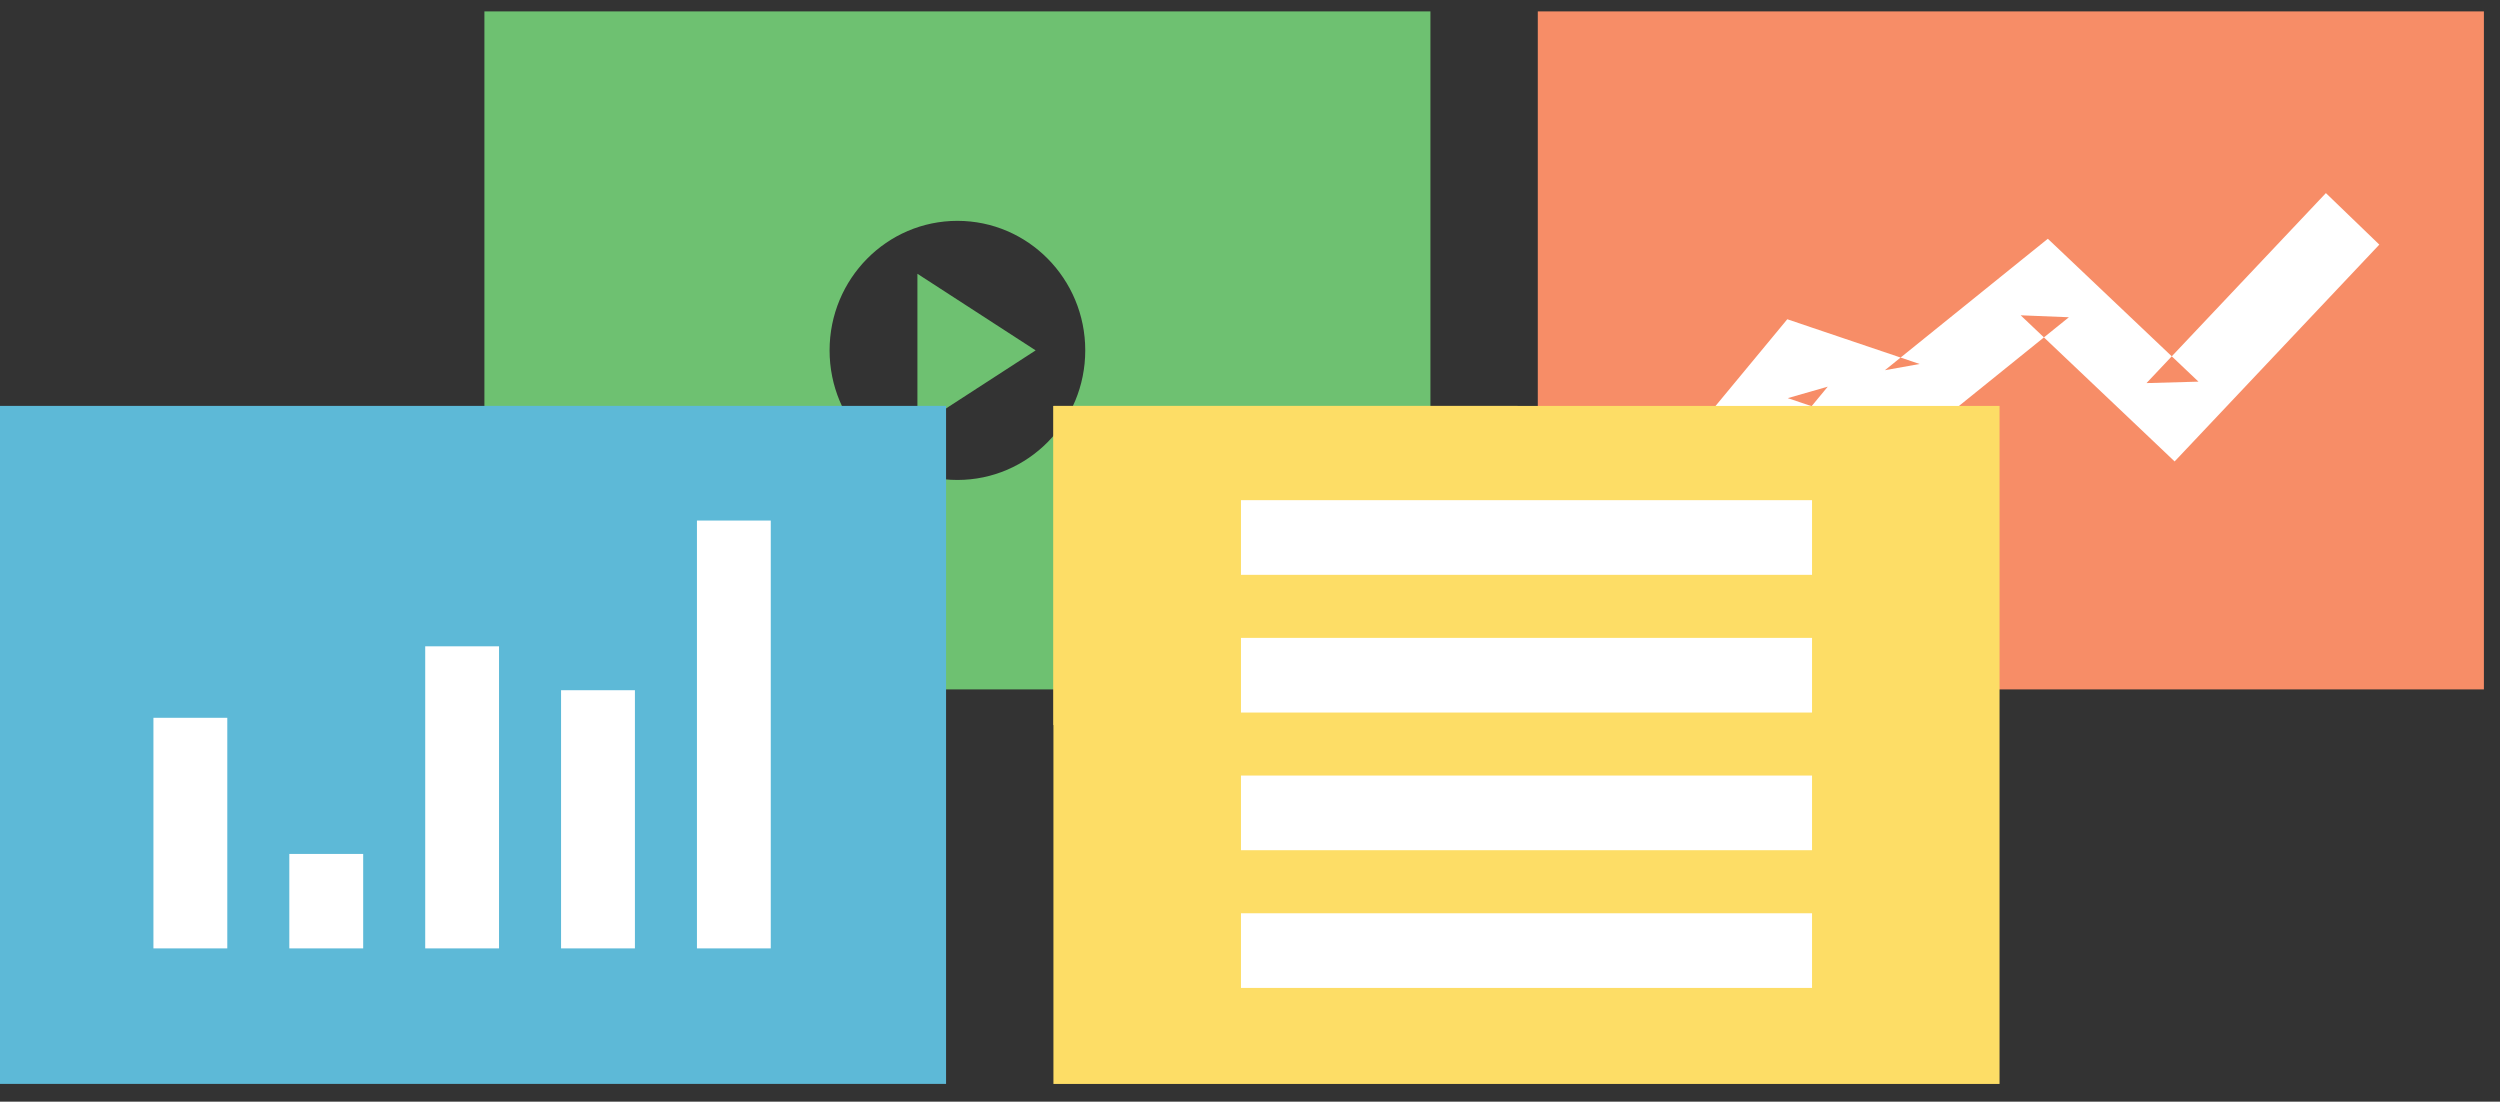
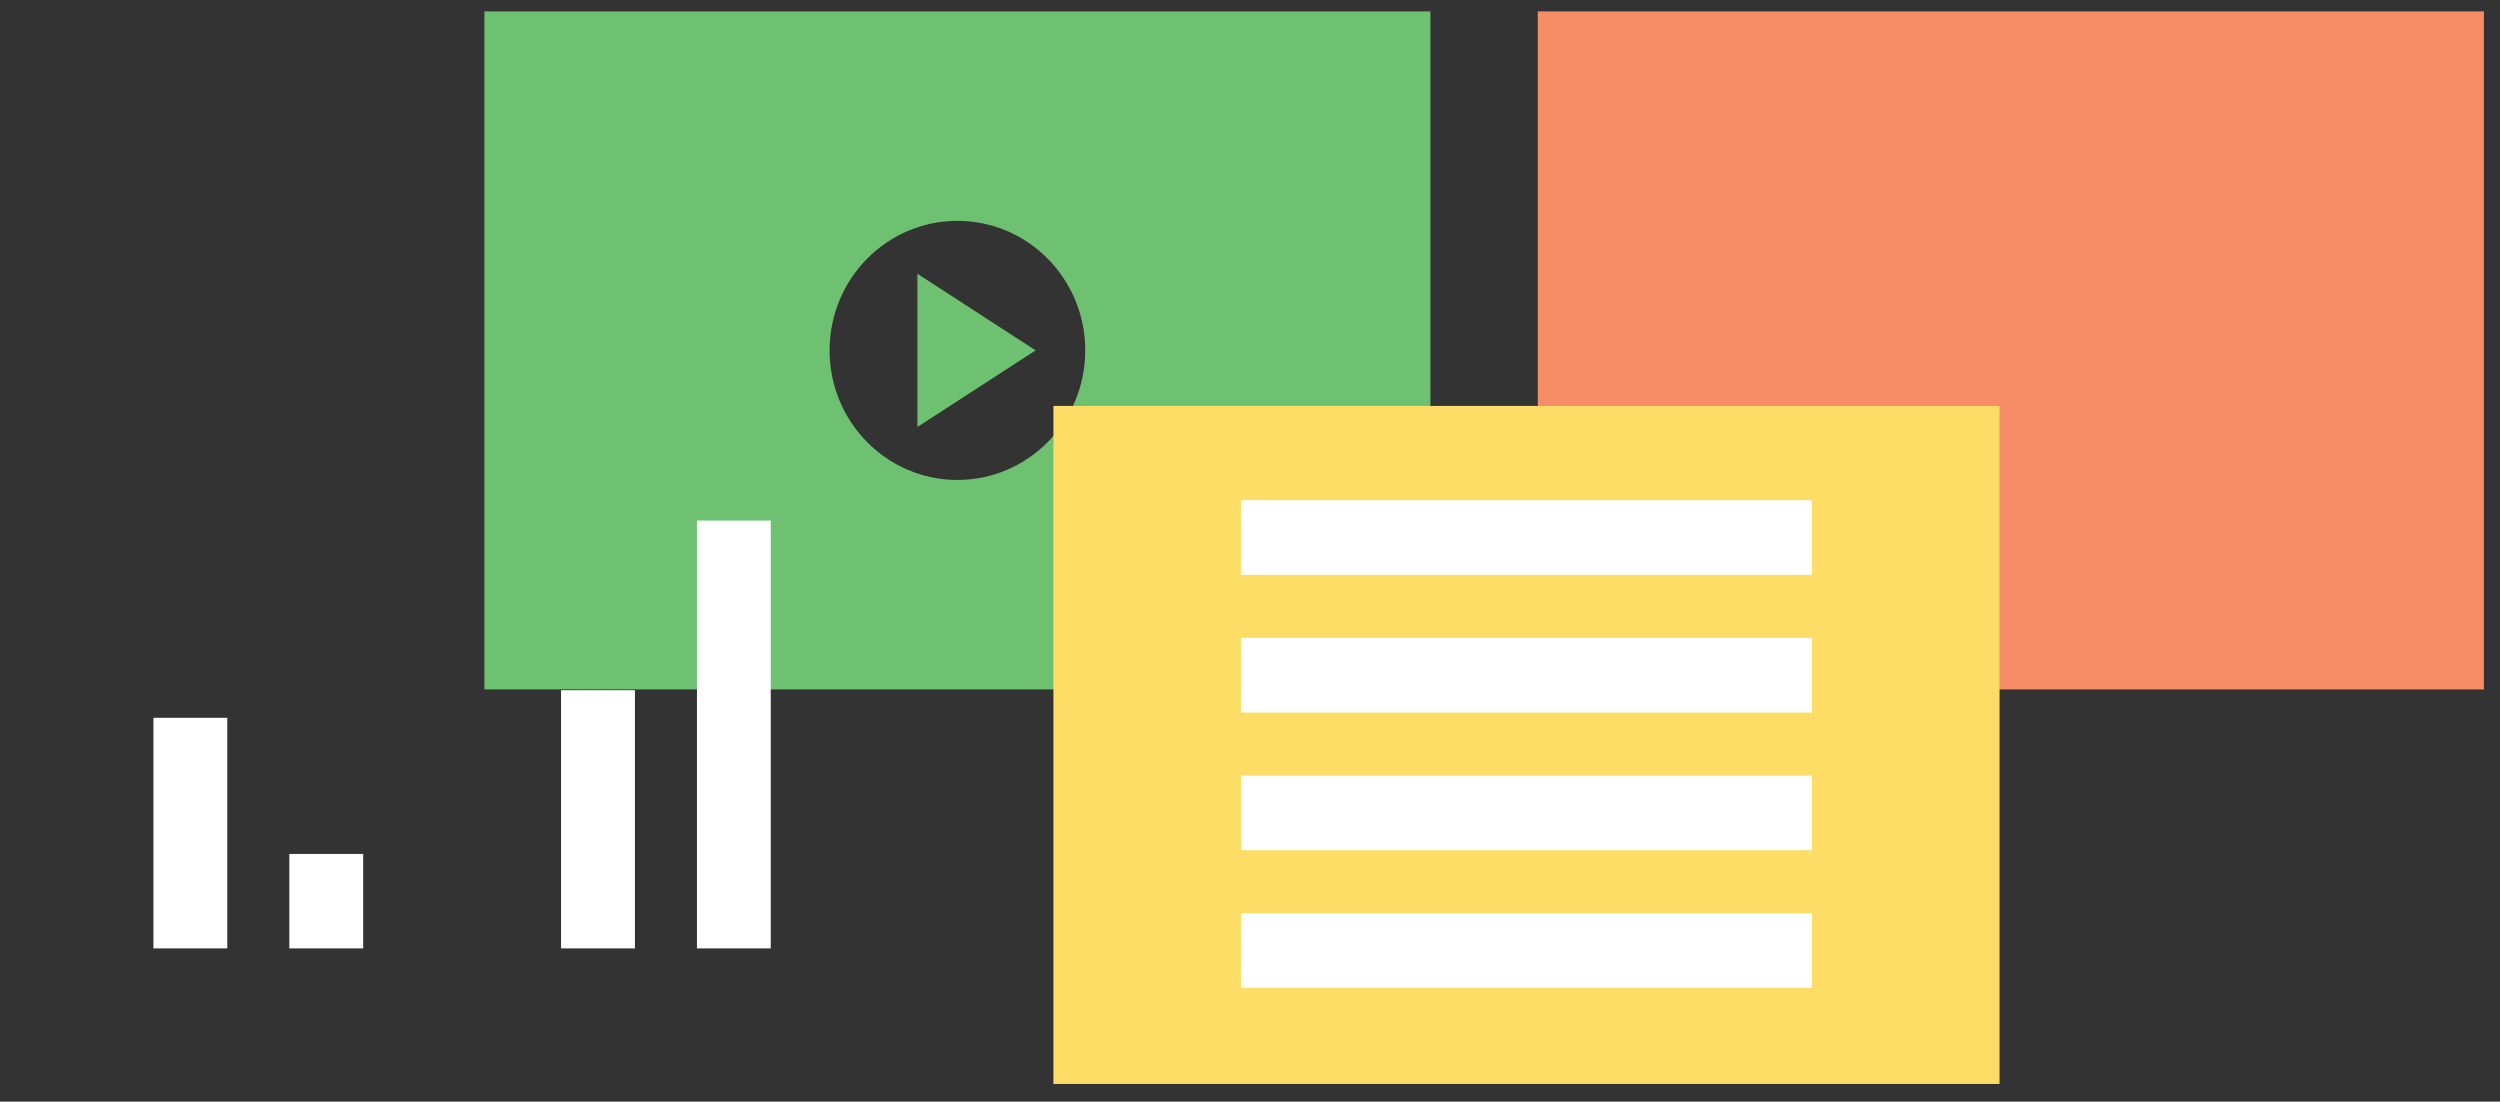
<svg xmlns="http://www.w3.org/2000/svg" width="59px" height="26px" viewBox="0 0 59 26" version="1.1">
  <rect x="0" y="0" width="59" height="26" fill="#333333" stroke="none" />
  <title>tjänster_il</title>
  <desc>Created with Sketch.</desc>
  <defs />
  <g id="Page-1" stroke="none" stroke-width="1" fill="none" fill-rule="evenodd">
    <g id="Kategori" transform="translate(-251, -27)">
      <g id="tjänster_il" transform="translate(251, 27)">
        <path d="M11.432,16.27 L33.758,16.27 L33.758,0.269 L11.432,0.269 L11.432,16.27 Z M25.612,8.269 C25.612,9.958 24.261,11.327 22.595,11.327 C20.929,11.327 19.578,9.958 19.578,8.269 C19.578,6.581 20.929,5.212 22.595,5.212 C24.261,5.212 25.612,6.581 25.612,8.269 Z M21.651,6.461 L24.441,8.269 L21.651,10.077 L21.651,6.461 Z" id="Fill-1" fill="#6EC171" />
        <g id="Group-2" transform="translate(0, 9.176)">
-           <path d="M22.327,16.404 L0,16.404 L0,0.403 L22.327,0.403 L22.327,16.404 Z" id="Fill-2" fill="#5DB9D7" style="mix-blend-mode: multiply;" />
          <path d="M5.364,13.206 L5.364,7.764 L3.621,7.764 L3.621,13.206 L5.364,13.206 L5.364,13.206 Z" id="Stroke-6" fill="#FFFFFF" />
          <path d="M8.571,13.206 L8.571,10.977 L6.828,10.977 L6.828,13.206 L8.571,13.206 L8.571,13.206 Z" id="Stroke-7" fill="#FFFFFF" />
-           <path d="M11.777,13.206 L11.777,6.077 L10.035,6.077 L10.035,13.206 L11.777,13.206 L11.777,13.206 Z" id="Stroke-8" fill="#FFFFFF" />
          <path d="M14.984,13.206 L14.984,7.113 L13.241,7.113 L13.241,13.206 L14.984,13.206 L14.984,13.206 Z" id="Stroke-9" fill="#FFFFFF" />
          <path d="M18.19,13.206 L18.19,3.109 L16.448,3.109 L16.448,13.206 L18.19,13.206 L18.19,13.206 Z" id="Stroke-10" fill="#FFFFFF" />
        </g>
        <g id="Group" transform="translate(35.807, 0)">
          <path d="M0.485,16.27 L22.813,16.27 L22.813,0.269 L0.485,0.269 L0.485,16.27 Z" id="Fill-5" fill="#F78D67" />
-           <path d="M5.685,11.112 L7.328,9.125 L6.384,9.396 L8.944,10.261 L9.393,10.413 L9.763,10.114 L13.019,7.487 L11.88,7.441 L14.885,10.292 L15.514,10.89 L16.111,10.258 L20.345,5.773 L19.084,4.557 L14.85,9.041 L16.077,9.007 L13.072,6.156 L12.522,5.635 L11.932,6.11 L8.677,8.737 L9.496,8.59 L6.936,7.725 L6.373,7.534 L5.992,7.995 L4.348,9.981 L5.685,11.112 L5.685,11.112 Z" id="Stroke-11" fill="#FFFFFF" />
        </g>
        <g id="Group-26" transform="translate(24.814, 9.111)">
          <path d="M0.047,16.47 L22.375,16.47 L22.375,0.469 L0.047,0.469 L0.047,16.47 Z" id="Fill-4" fill="#FDDD66" style="mix-blend-mode: multiply;" />
-           <path d="M0.047,8 L11,8 L11,0.469 L0.047,0.469 L0.047,8 Z" id="Fill-4" fill="#FDDD66" />
          <path d="M4.473,7.705 L17.95,7.705 L17.95,5.943 L4.473,5.943 L4.473,7.705 L4.473,7.705 Z" id="Stroke-18" fill="#FFFFFF" />
          <path d="M4.473,10.954 L17.95,10.954 L17.95,9.192 L4.473,9.192 L4.473,10.954 L4.473,10.954 Z" id="Stroke-20" fill="#FFFFFF" />
          <path d="M4.473,4.455 L17.95,4.455 L17.95,2.693 L4.473,2.693 L4.473,4.455 L4.473,4.455 Z" id="Stroke-22" fill="#FFFFFF" />
          <path d="M4.473,14.204 L17.95,14.204 L17.95,12.442 L4.473,12.442 L4.473,14.204 L4.473,14.204 Z" id="Stroke-24" fill="#FFFFFF" />
        </g>
      </g>
    </g>
  </g>
</svg>